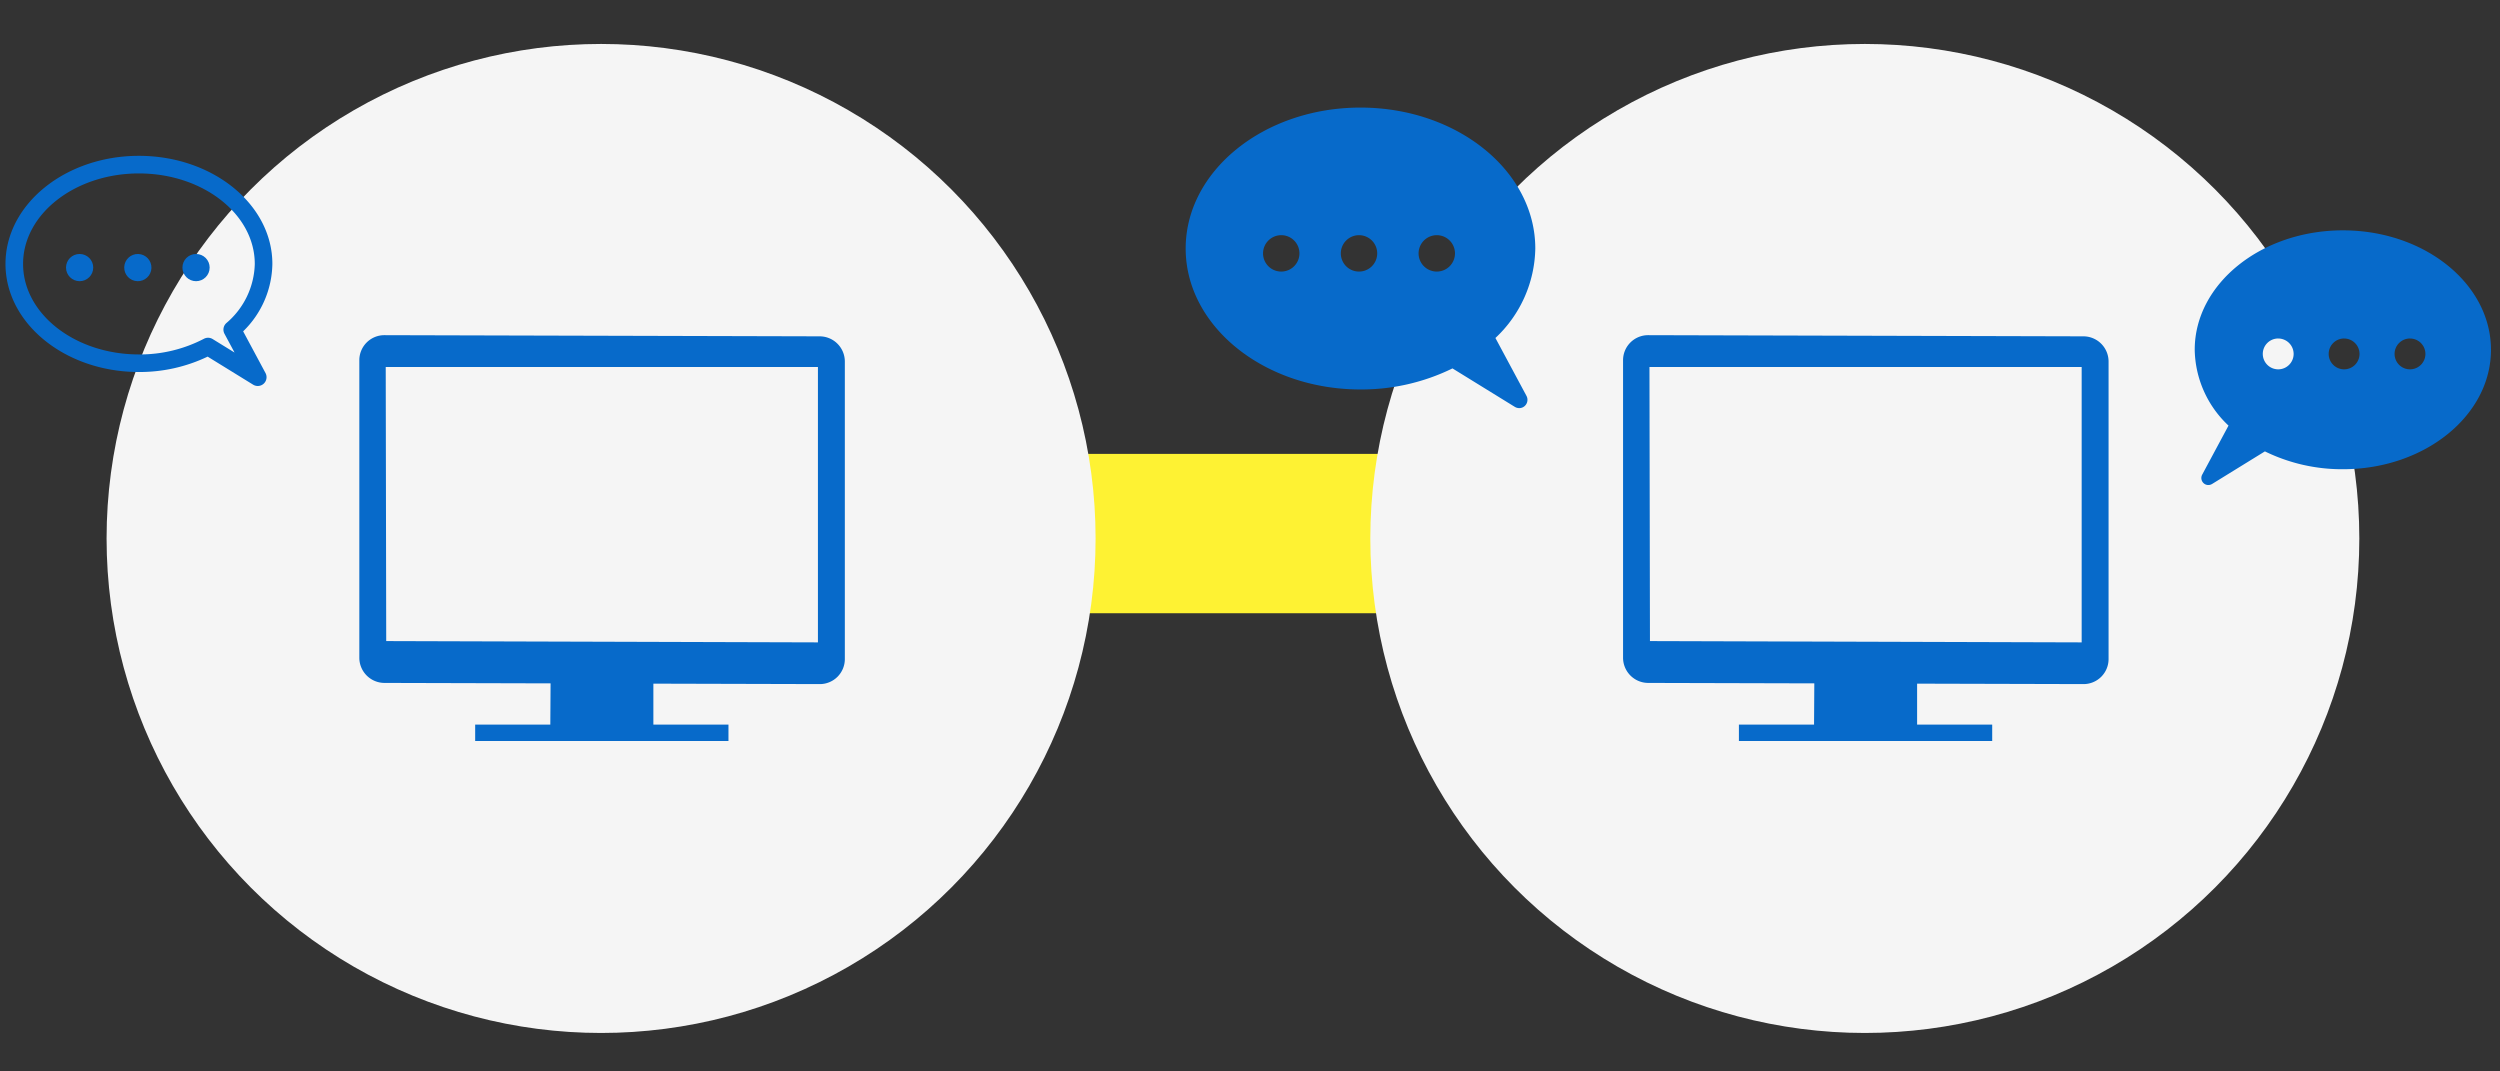
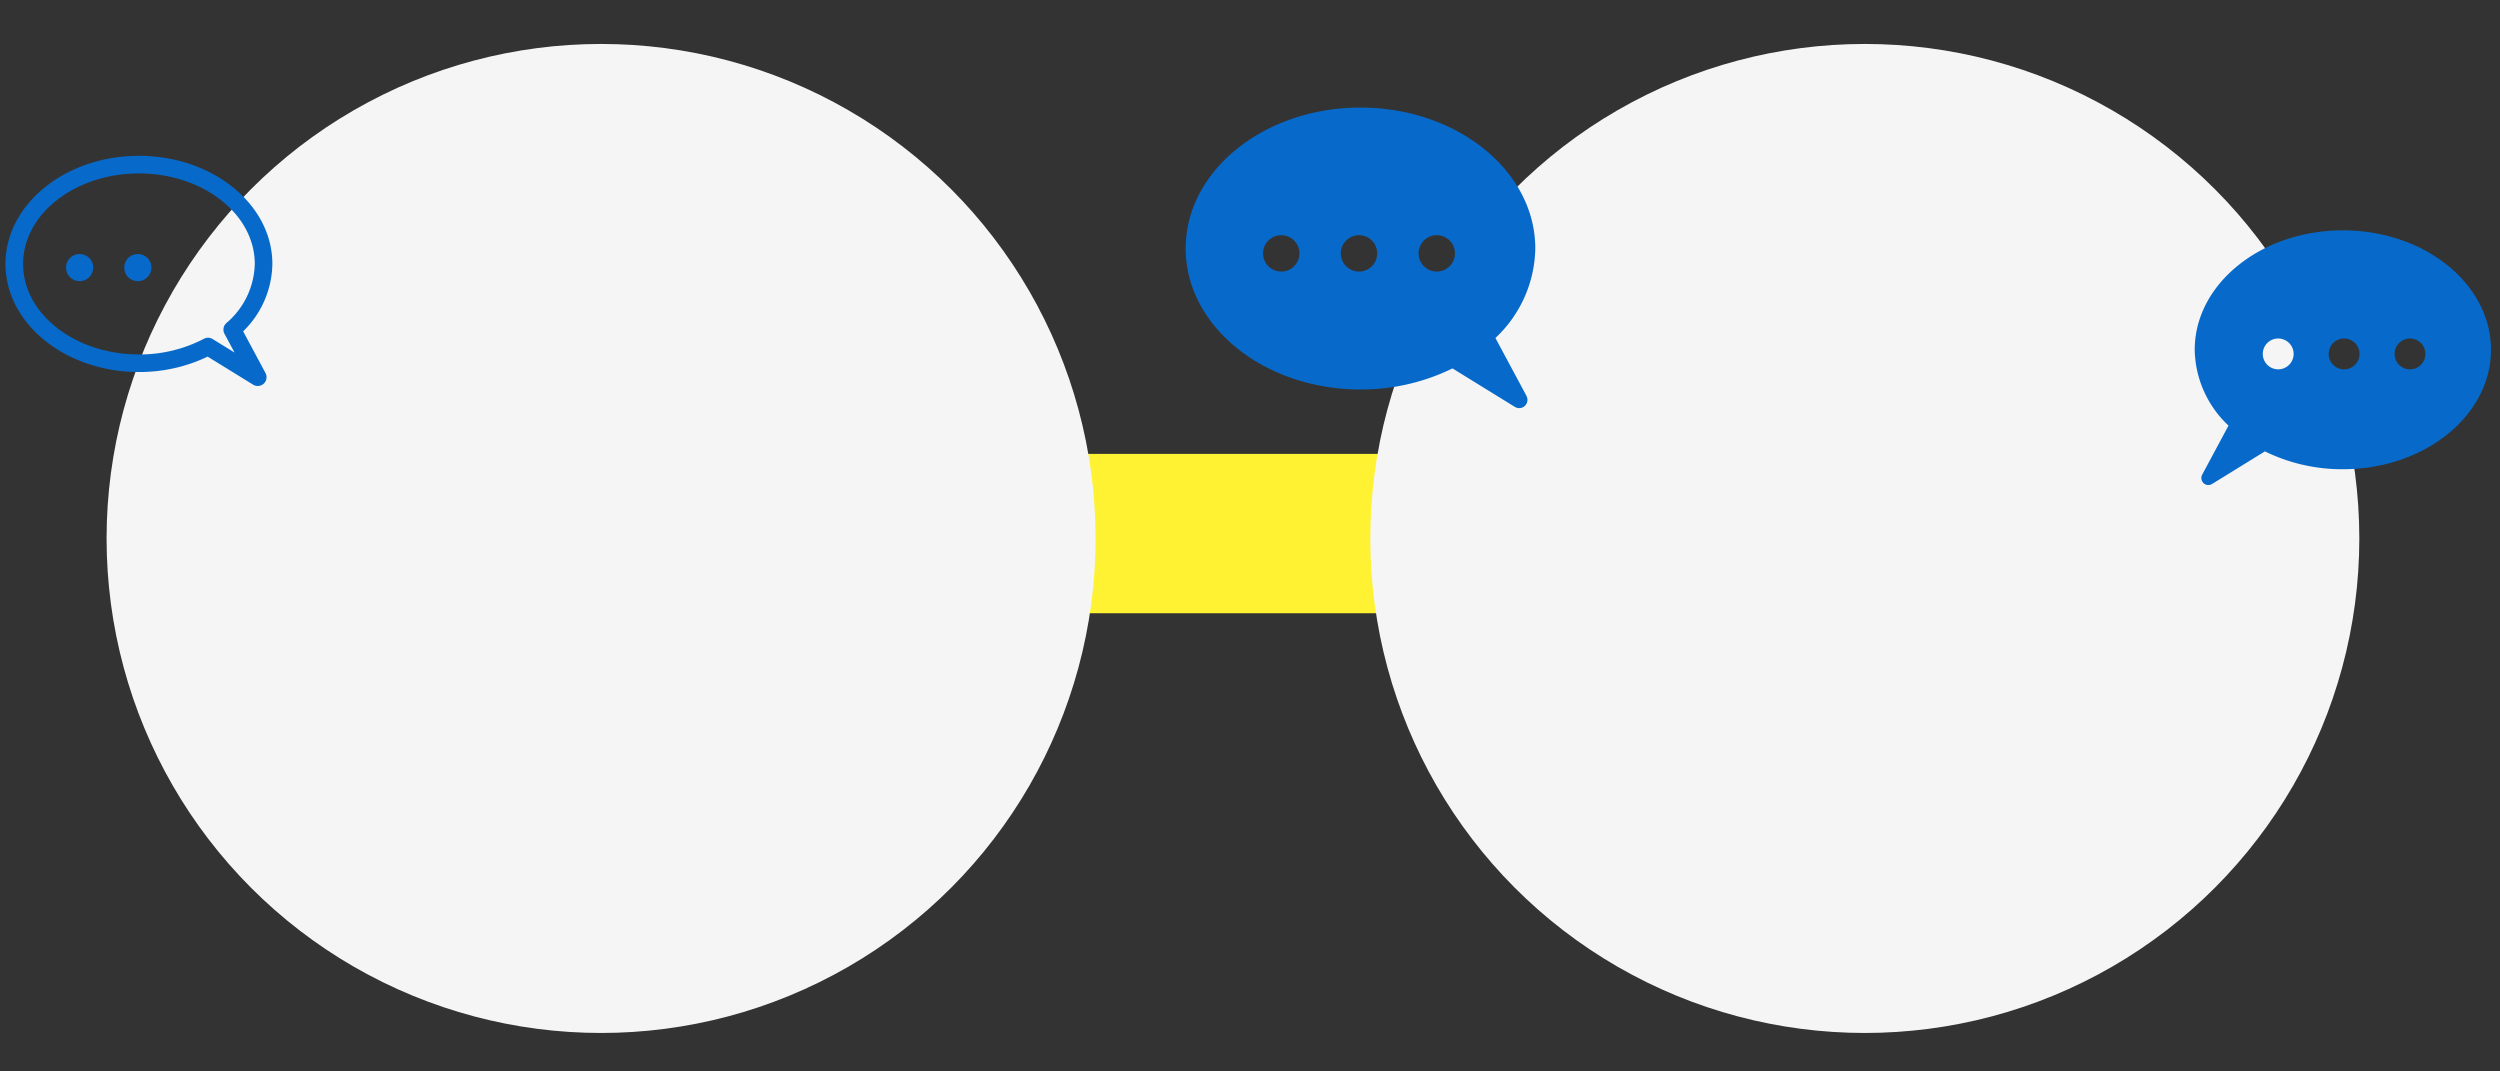
<svg xmlns="http://www.w3.org/2000/svg" width="455" height="195" viewBox="0 0 455 195">
  <rect x="0" y="0" width="455" height="195" fill="#333333" stroke="none" />
  <g transform="translate(-1319 -396)">
    <rect width="455" height="195" transform="translate(1319 396)" fill="none" />
    <g transform="translate(813.397 -2032)">
      <rect width="144" height="29" transform="translate(699 2510.609)" fill="#fef233" />
      <circle cx="90" cy="90" r="90" transform="translate(525 2436)" fill="#f5f5f5" />
-       <path d="M104.855,77.249,25.61,77.036a4.559,4.559,0,0,0-4.559,4.549v54.17a4.588,4.588,0,0,0,4.559,4.573l30.25.081-.048,7.5H42.135V150.9h46.1v-2.992H74.568v-7.447l30.287.081a4.558,4.558,0,0,0,4.559-4.549V81.822A4.588,4.588,0,0,0,104.855,77.249Zm-.337,55.7-78.572-.237-.09-49.879h78.662Z" transform="translate(549.949 2411.964)" fill="#076aca" />
      <g transform="translate(0 -231)">
        <circle cx="90" cy="90" r="90" transform="translate(755 2667)" fill="#f5f5f5" />
      </g>
      <g transform="translate(506.603 2456.364)">
        <path d="M136.578,244.169a1.6,1.6,0,0,1-2.251,2.118l-8.28-5.106a28.651,28.651,0,0,1-12.507,2.8c-13.39,0-24.284-8.825-24.284-19.673s10.894-19.672,24.284-19.672,24.287,8.825,24.287,19.672a17.454,17.454,0,0,1-5.319,12.271Zm-1.953-19.858c0-9.082-9.458-16.471-21.085-16.471s-21.083,7.389-21.083,16.471,9.458,16.472,21.083,16.472a25.242,25.242,0,0,0,11.83-2.849,1.6,1.6,0,0,1,1.592.051l3.983,2.455-1.834-3.417a1.6,1.6,0,0,1,.34-1.946A14.568,14.568,0,0,0,134.626,224.311Z" transform="translate(-89.256 -204.639)" fill="#076aca" />
-         <ellipse cx="2.477" cy="2.477" rx="2.477" ry="2.477" transform="translate(32.203 17.859)" fill="#076aca" />
        <ellipse cx="2.477" cy="2.477" rx="2.477" ry="2.477" transform="translate(26.479 22.895) rotate(-178.093)" fill="#076aca" />
        <ellipse cx="2.477" cy="2.477" rx="2.477" ry="2.477" transform="translate(11.014 17.859)" fill="#076aca" />
      </g>
      <path d="M354.486,257.933a37.671,37.671,0,0,0,16.749-3.833l11.347,7a1.569,1.569,0,0,0,.8.227,1.475,1.475,0,0,0,1.026-.407,1.518,1.518,0,0,0,.3-1.811l-5.658-10.547a22.805,22.805,0,0,0,7.258-16.281c0-14.154-14.274-25.652-31.823-25.652s-31.808,11.5-31.808,25.652C322.678,246.42,336.952,257.933,354.486,257.933Zm13.9-28.081a3.312,3.312,0,1,1-3.32,3.32A3.317,3.317,0,0,1,368.383,229.852Zm-14.154,0a3.312,3.312,0,1,1-3.32,3.32A3.317,3.317,0,0,1,354.23,229.852Zm-14.154,0a3.312,3.312,0,1,1-3.32,3.32A3.316,3.316,0,0,1,340.076,229.852Z" transform="translate(398.719 2240.95)" fill="#076aca" />
      <path d="M349.643,250.1a31.92,31.92,0,0,1-14.192-3.248l-9.615,5.932a1.329,1.329,0,0,1-.678.192,1.25,1.25,0,0,1-.869-.345,1.287,1.287,0,0,1-.256-1.534l4.795-8.938a19.325,19.325,0,0,1-6.15-13.8c0-11.993,12.1-21.736,26.965-21.736s26.953,9.743,26.953,21.736S364.5,250.1,349.643,250.1Zm-11.776-23.795a2.807,2.807,0,1,0,2.813,2.813A2.81,2.81,0,0,0,337.868,226.308Zm11.993,0a2.807,2.807,0,1,0,2.813,2.813A2.81,2.81,0,0,0,349.861,226.308Zm11.993,0a2.807,2.807,0,1,0,2.813,2.813A2.81,2.81,0,0,0,361.854,226.308Z" transform="translate(582.364 2263.3)" fill="#076aca" />
-       <path d="M104.855,77.249,25.61,77.036a4.559,4.559,0,0,0-4.559,4.549v54.17a4.588,4.588,0,0,0,4.559,4.573l30.25.081-.048,7.5H42.135V150.9h46.1v-2.992H74.568v-7.447l30.287.081a4.558,4.558,0,0,0,4.559-4.549V81.822A4.588,4.588,0,0,0,104.855,77.249Zm-.337,55.7-78.572-.237-.09-49.879h78.662Z" transform="translate(779.949 2411.964)" fill="#076aca" />
    </g>
  </g>
</svg>